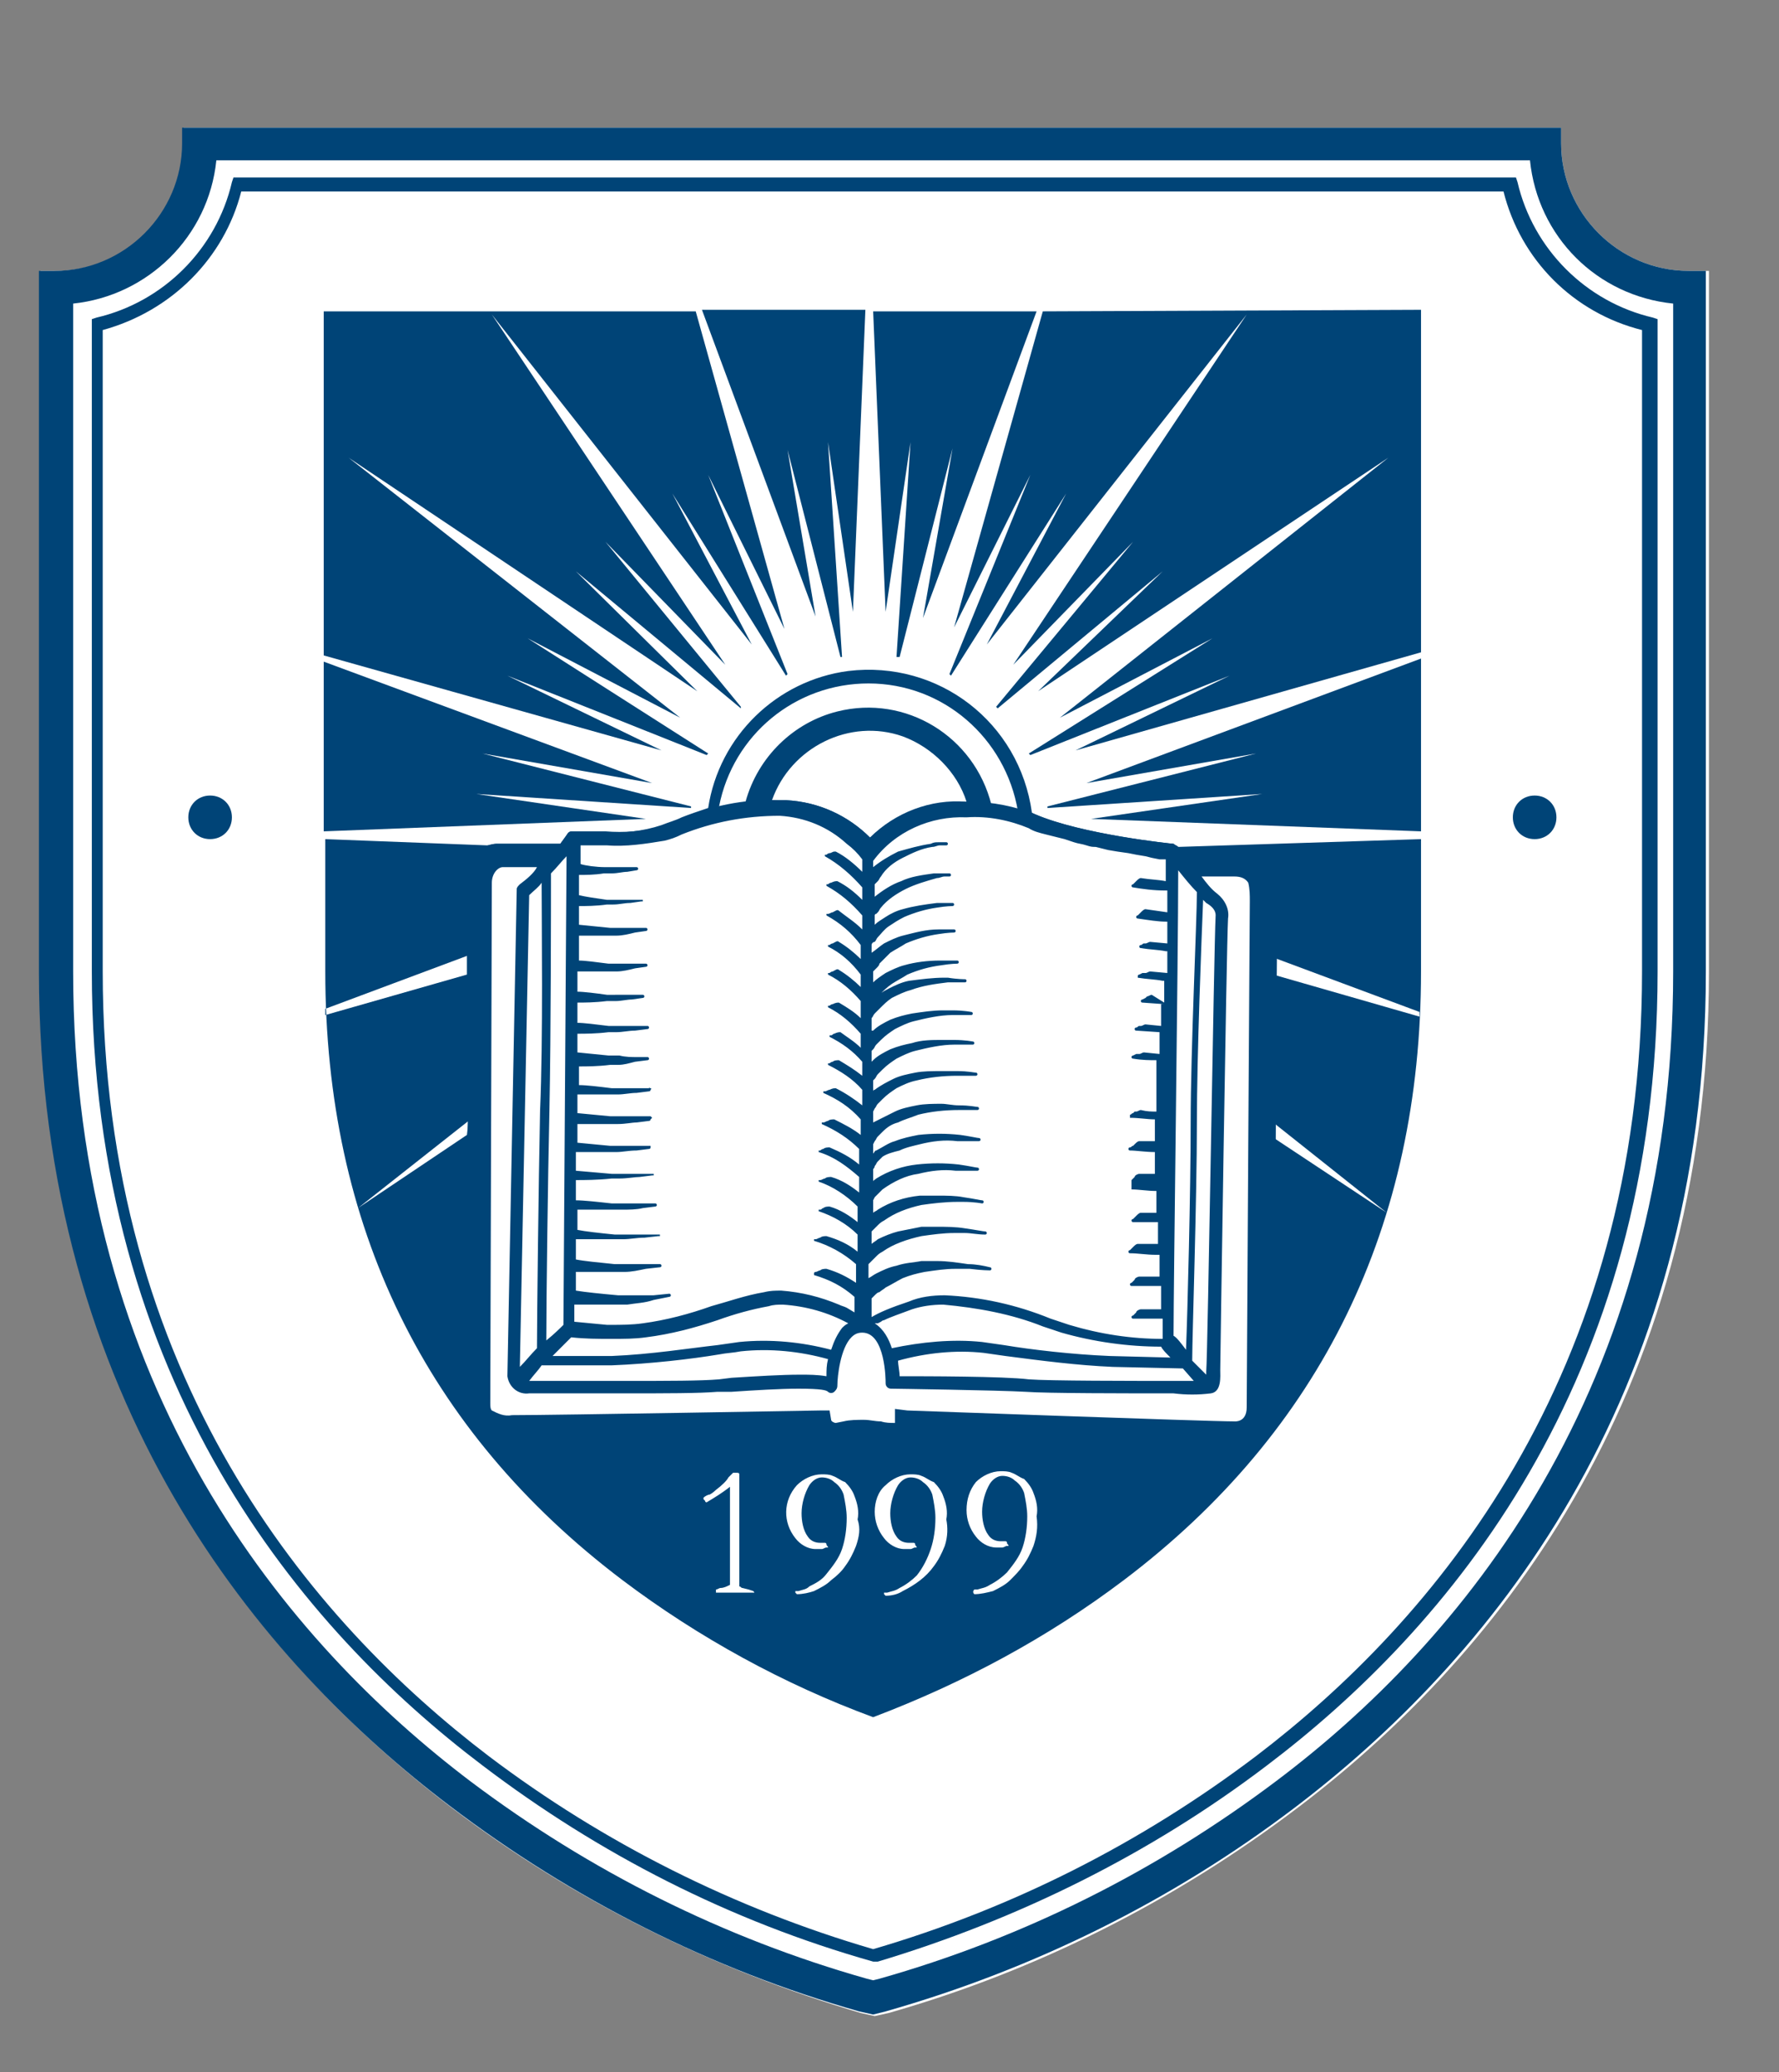
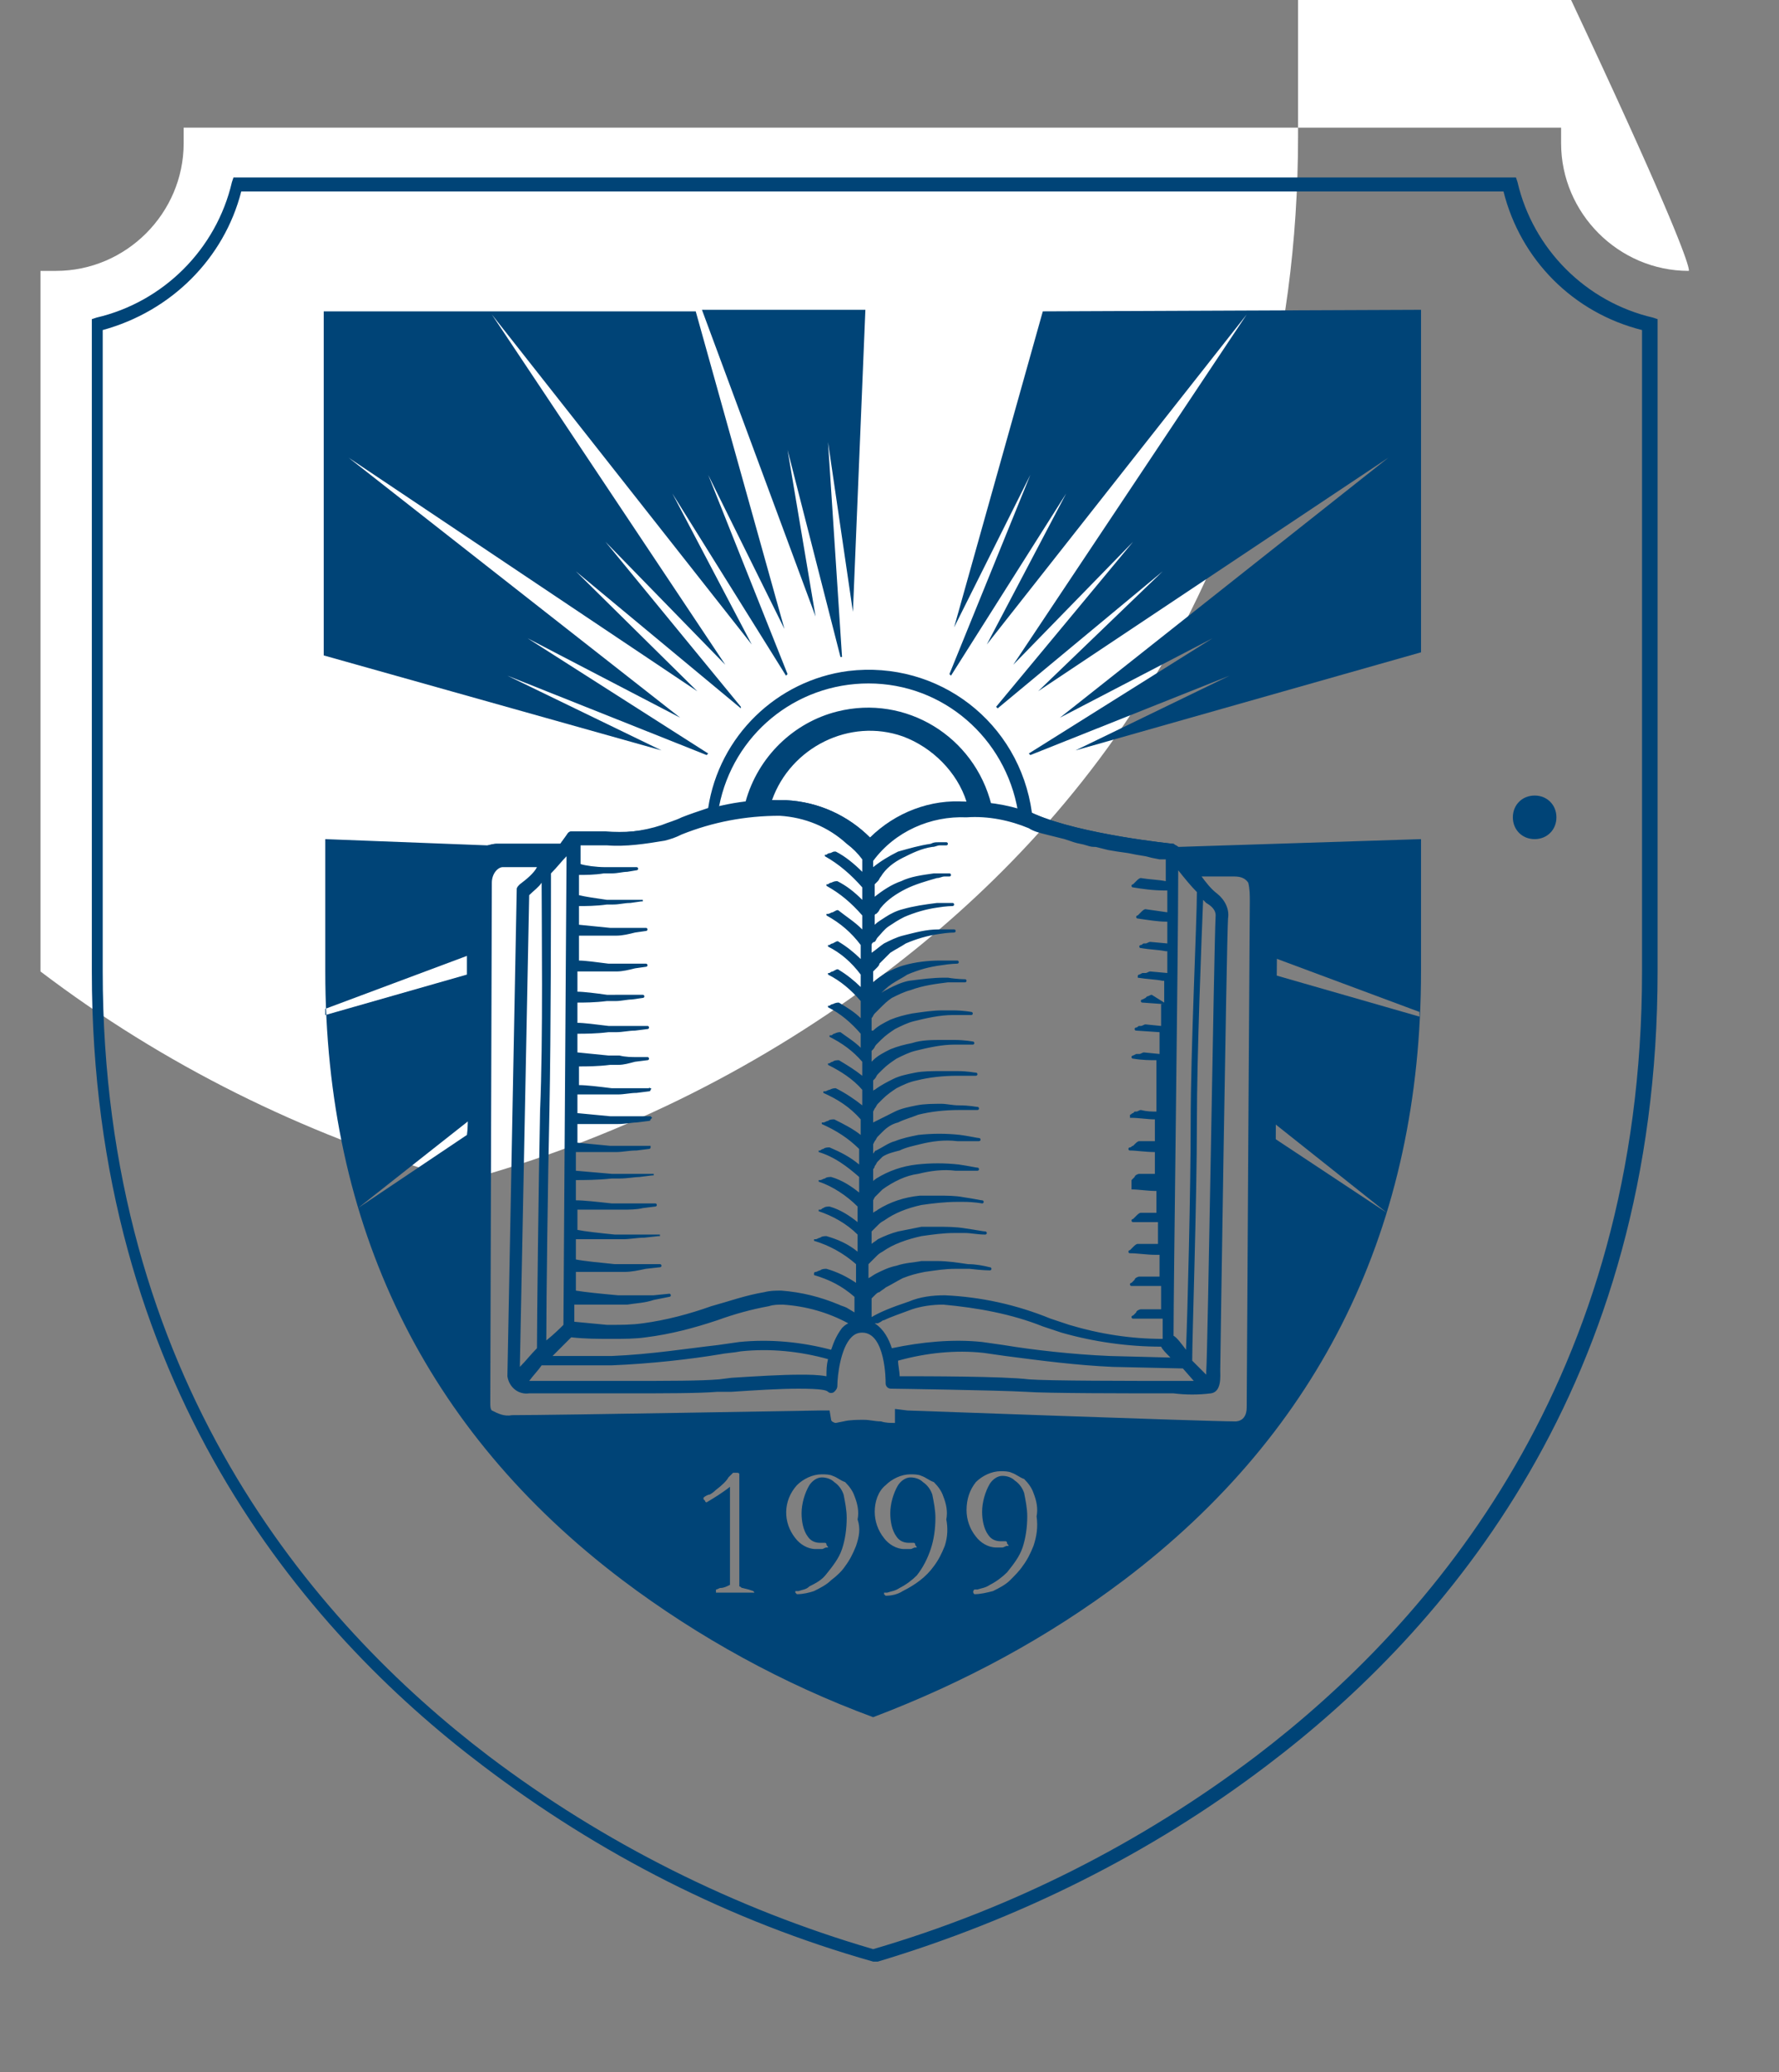
<svg xmlns="http://www.w3.org/2000/svg" version="1.1" id="图层_1" x="0px" y="0px" viewBox="0 0 114.3 133.1" style="enable-background:new 0 0 114.3 133.1;" xml:space="preserve">
  <rect x="0" y="0" width="114.3" height="133.1" fill="#808080" stroke="none" />
  <style type="text/css">
	.st0{fill:#FFFFFF;}
	.st1{fill:#004477;}
</style>
-   <path class="st0" d="M108.5,17.4c-4.5,0-8.2-3.7-8.2-8.2v-1H11.8v1c0,4.5-3.7,8.2-8.2,8.2h-1v45c0,27.8,14.3,44.5,26.4,53.7  c7.9,6,16.8,10.4,26.3,13.2l0.9,0.2l0.9-0.2c9.5-2.7,18.4-7.2,26.3-13.2c12-9.1,26.4-25.8,26.4-53.7v-45  C109.8,17.4,108.5,17.4,108.5,17.4z" />
+   <path class="st0" d="M108.5,17.4c-4.5,0-8.2-3.7-8.2-8.2v-1H11.8v1c0,4.5-3.7,8.2-8.2,8.2h-1v45c7.9,6,16.8,10.4,26.3,13.2l0.9,0.2l0.9-0.2c9.5-2.7,18.4-7.2,26.3-13.2c12-9.1,26.4-25.8,26.4-53.7v-45  C109.8,17.4,108.5,17.4,108.5,17.4z" />
  <path class="st1" d="M81.6,55.8c-0.5-0.7-1.4-1.1-2.3-1c-1-0.1-1.9-0.1-2.9,0H76c-0.1-0.1-0.2-0.3-0.3-0.4l0,0  c-0.1-0.1-0.2-0.1-0.3-0.2c-0.1,0-5.9-0.6-8.9-1.9c-1.3-0.5-2.7-0.8-4.2-0.8h-0.2c-2.3-0.2-4.6,0.7-6.2,2.3  c-1.4-1.4-3.3-2.3-5.4-2.4h-0.4H50c-2.2-0.1-4.4,0.4-6.3,1.2c-0.4,0.2-0.8,0.3-1.2,0.5c-1.2,0.3-2.4,0.4-3.6,0.3c-1.1,0-2.1,0-2.1,0  c-0.1,0-0.2,0-0.3,0.1l0,0l0,0c0,0-0.2,0.3-0.5,0.7h-0.6h-3.1c-0.1,0-0.2,0-0.4,0c-0.4,0-1.8,0.2-1.8,2.5L30,89.9  c-0.1,0.6,0.1,1.1,0.5,1.6c0.7,0.7,1.6,1,2.6,0.9c2.5,0,16.4-0.3,19.2-0.3c0.3,0.5,0.9,0.8,1.5,0.8h0.3l0.5-0.1  c0.4-0.1,0.8-0.1,1.2-0.1c0.3,0,0.6,0,0.9,0.1c0.6,0.1,1.2,0.1,1.8,0c0.3-0.1,0.5-0.3,0.7-0.6c3.4,0.1,19.3,0.6,20.9,0.6h0.2  c1.3-0.1,1.6-1.1,1.6-2.5s0.1-31,0.2-33C82,56.8,81.9,56.3,81.6,55.8z M42.7,54c0.4-0.1,0.7-0.2,1.1-0.4c2-0.8,4.1-1.2,6.3-1.2  c1.6,0.1,3.1,0.7,4.3,1.8c0.4,0.3,0.7,0.6,1,1l0,0l0,0V56c-0.5-0.5-1.1-1-1.7-1.3h-0.1c-0.1,0-0.2,0.1-0.3,0.1  c-0.1,0-0.2,0.1-0.2,0.1l0,0H53V55c0.9,0.5,1.7,1.2,2.4,2l0,0v0.8c-0.5-0.5-1-0.9-1.6-1.2c-0.1,0-0.2,0-0.4,0.1  c-0.1,0-0.2,0.1-0.2,0.1l0,0h-0.1v0.1l0,0l0,0c0.9,0.5,1.6,1.1,2.3,1.9l0,0v0.9c-0.5-0.5-1-0.8-1.5-1.2c-0.1-0.1-0.2,0-0.4,0.1  c-0.1,0-0.2,0.1-0.3,0.1l0,0h-0.1l0,0v0.1c0.9,0.5,1.6,1.1,2.2,1.9l0,0v0.9c-0.4-0.4-0.9-0.8-1.4-1.1c-0.1-0.1-0.2,0-0.4,0.1  c-0.1,0-0.2,0.1-0.2,0.1l0,0h-0.1v0.1l0,0c0.8,0.4,1.5,1,2.1,1.8l0,0v0.8c-0.4-0.4-0.9-0.8-1.4-1.1c-0.1-0.1-0.2,0-0.4,0.1  c-0.1,0-0.2,0.1-0.2,0.1l0,0h-0.1v0.1c0.8,0.4,1.5,1,2.1,1.7v1.1c-0.4-0.4-0.9-0.7-1.4-1c-0.1,0-0.2,0-0.4,0.1  c-0.1,0-0.2,0.1-0.2,0.1l0,0h-0.1l0,0v0.1l0,0c0.8,0.4,1.5,1,2.1,1.7v0.9c-0.4-0.4-0.9-0.7-1.3-1c-0.1,0-0.2,0-0.4,0.1  c-0.1,0-0.1,0.1-0.2,0.1l0,0h-0.1l0,0v0.1l0,0c0.8,0.4,1.5,0.9,2.1,1.6v0.9c-0.5-0.4-1-0.7-1.5-1c-0.1,0-0.3,0-0.4,0.1  c-0.1,0-0.2,0.1-0.2,0.1h-0.1l0,0v0.1l0,0c0.8,0.4,1.6,0.9,2.2,1.6v1c-0.5-0.4-1.1-0.8-1.7-1.1c-0.1,0-0.2,0-0.4,0.1  c-0.1,0-0.2,0.1-0.3,0.1l0,0h-0.1v0.1c0.9,0.4,1.7,0.9,2.4,1.7v1c-0.5-0.4-1.1-0.7-1.7-1c-0.1,0-0.3,0-0.4,0.1  c-0.1,0-0.2,0.1-0.3,0.1h-0.1v0.1c0.9,0.4,1.7,0.9,2.4,1.6v1c-0.6-0.5-1.2-0.8-1.9-1.1c-0.1,0-0.3,0-0.4,0.1c-0.1,0-0.2,0.1-0.2,0.1  l0,0h-0.1l0,0V74c1,0.3,1.8,0.9,2.6,1.6v1c-0.5-0.4-1.1-0.8-1.8-1c-0.1,0-0.3,0-0.4,0.1c-0.1,0-0.2,0.1-0.3,0.1l0,0h-0.1v0.1l0,0  c0.9,0.3,1.8,0.9,2.5,1.6v1c-0.5-0.4-1.1-0.8-1.8-1c-0.1,0-0.3,0-0.4,0.1c-0.1,0-0.1,0.1-0.2,0.1l0,0h-0.1v0.1l0,0  c0.9,0.3,1.8,0.8,2.5,1.5v1.1c-0.6-0.5-1.3-0.8-2-1c-0.1,0-0.3,0-0.4,0.1c-0.1,0-0.2,0.1-0.3,0.1h-0.1v0.1l0,0  c1,0.3,1.9,0.8,2.7,1.5v1.2c-0.6-0.4-1.2-0.7-1.9-0.9c-0.1,0-0.3,0-0.4,0.1c-0.1,0-0.2,0.1-0.3,0.1l0,0c0,0-0.1,0-0.1,0.1v0.1  c1,0.3,1.8,0.7,2.6,1.4v1L54.4,84c-0.2-0.1-0.3-0.1-0.5-0.2c-1.2-0.5-2.4-0.8-3.7-0.9c-0.4,0-0.7,0-1.1,0.1  c-1.2,0.2-2.3,0.6-3.4,0.9c-1.4,0.5-2.9,0.9-4.4,1.1c-0.7,0.1-1.4,0.1-2.1,0.1H39l-2.1-0.2v-1.1c0.6,0,1.6,0,2.7,0h0.7  c0.6-0.1,1.1-0.1,1.7-0.3l1-0.2c0,0,0.1,0,0.1-0.1c0,0,0-0.1-0.1-0.1l-1,0.1h-0.5h-1h-0.8c-1.1-0.1-2.1-0.2-2.7-0.3v-1.2  c0.5,0,1.5,0,2.5,0h0.6c0.5,0,0.9-0.1,1.4-0.2l0.9-0.1c0,0,0.1,0,0.1-0.1c0,0,0-0.1-0.1-0.1l0,0h-0.9h-0.4c-0.3,0-0.6,0-1,0h-0.6  c-1-0.1-2-0.2-2.5-0.3v-1.3h2.4H40c0.5,0,0.9-0.1,1.4-0.1l0.9-0.1h0.1v-0.1c0,0,0,0-0.1,0l0,0h-0.9H41c-0.3,0-0.6,0-1,0h-0.5  c-1-0.1-1.9-0.2-2.4-0.3v-1.3c0.5,0,1.4,0,2.3,0H40c0.4,0,0.9,0,1.3-0.1l0.8-0.1c0,0,0.1,0,0.1-0.1l0,0c0,0,0-0.1-0.1-0.1h-0.8  c-0.4,0-0.8,0-1.3,0h-0.7c-0.9-0.1-1.8-0.2-2.3-0.2v-1.3c0.5,0,1.4,0,2.3-0.1h0.5c0.5,0,1-0.1,1.3-0.1l0.8-0.1H42v-0.1  c0,0,0,0-0.1,0l0,0h-0.8c-0.4,0-0.9,0-1.3,0h-0.5L37,75.2V74c0.5,0,1.3,0,2.1,0h0.5c0.4,0,0.8-0.1,1.3-0.1l0.8-0.1  c0,0,0.1,0,0.1-0.1v-0.1l0,0H41c-0.3,0-0.8,0-1.2,0h-0.6l-2.1-0.2v-1.2c0.5,0,1.3,0,2.1,0h0.5c0.5,0,0.9-0.1,1.2-0.1l0.8-0.1  c0,0,0.1,0,0.1-0.1l0.1-0.1l-0.1-0.1l0,0H41c-0.4,0-0.8,0-1.2,0h-0.6l-2.1-0.2v-1.2c0.5,0,1.3,0,2.1,0h0.5c0.4,0,0.8-0.1,1.2-0.1  l0.8-0.1c0,0,0.1,0,0.1-0.1c0,0,0.1-0.1,0-0.1c-0.1,0-0.1-0.1-0.1,0l0,0h-0.8c-0.4,0-0.8,0-1.2,0h-0.4c-0.8-0.1-1.6-0.2-2.1-0.2  v-1.2c0.5,0,1.2,0,2-0.1h0.5c0.4,0,0.7-0.1,1.1-0.2l0.8-0.1c0,0,0.1,0,0.1-0.1l0,0c0,0,0-0.1-0.1-0.1h-0.7c-0.3,0-0.7,0-1.1-0.1  h-0.7l-2-0.2v-1.2c0.5,0,1.2,0,2-0.1h0.5c0.4,0,0.8-0.1,1.2-0.1l0.8-0.1c0,0,0.1,0,0.1-0.1c0,0,0-0.1-0.1-0.1h-0.8  c-0.4,0-0.7,0-1.1,0h-0.6c-0.8-0.1-1.6-0.2-2-0.2v-1.3c0.4,0,1.1,0,1.9-0.1h0.6c0.3,0,0.7-0.1,1-0.1l0.7-0.1c0,0,0.1,0,0.1-0.1l0,0  c0,0,0-0.1-0.1-0.1h-0.7c-0.3,0-0.6,0-1,0H39c-0.7-0.1-1.5-0.2-1.9-0.2v-1.3c0.5,0,1.2,0,1.9,0h0.6c0.4,0,0.8-0.1,1.2-0.2l0.7-0.1  c0,0,0.1,0,0.1-0.1c0,0,0-0.1-0.1-0.1h-0.7c-0.4,0-0.8,0-1.1,0h-0.6c-0.8-0.1-1.5-0.2-1.9-0.2v-1.6c0.5,0,1.2,0,1.9,0h0.5  c0.4,0,0.8-0.1,1.2-0.2l0.7-0.1c0,0,0.1,0,0.1-0.1c0,0,0-0.1-0.1-0.1h-0.7c-0.3,0-0.7,0-1,0h-0.6l-2-0.2v-1.2c0.4,0,1.1,0,1.8-0.1  h0.4c0.4,0,0.7-0.1,1.1-0.1l0.7-0.1h0.1v-0.1c0,0,0,0-0.1,0h-0.7c-0.3,0-0.6,0-1,0H39c-0.7-0.1-1.4-0.2-1.8-0.3v-1.3  c0.4,0,1,0,1.6-0.1h0.5c0.4,0,0.7-0.1,1-0.1l0.6-0.1c0,0,0.1,0,0.1-0.1c0,0,0-0.1-0.1-0.1h-0.7l0,0c-0.3,0-0.6,0-0.9,0h-0.4  c-0.6,0-1.3-0.1-1.6-0.2v-1.2h0.4h0.2H39C40.2,54.4,41.5,54.2,42.7,54z M66.1,53.2c0.3,0.2,0.7,0.3,1.1,0.4l0.4,0.1l0.8,0.2l0.6,0.2  c0.3,0.1,0.5,0.1,0.8,0.2c0.3,0.1,0.4,0.1,0.6,0.1l0.8,0.2l0.6,0.1l0.7,0.1l0.5,0.1l0.6,0.1l0.4,0.1l0.5,0.1h0.2h0.2  c0,0.3,0,0.8,0,1.4c-0.5-0.1-1-0.1-1.6-0.2l0,0c-0.1,0-0.2,0.1-0.3,0.2c-0.1,0.1-0.1,0.1-0.2,0.2l0,0c0,0-0.1,0-0.1,0.1  c0,0,0,0.1,0.1,0.1l0,0c0.6,0.1,1.3,0.2,2.1,0.2l0,0H75c0,0,0,0.8,0,1.4l-1.4-0.2l0,0c-0.1,0-0.2,0.1-0.3,0.2s-0.1,0.1-0.2,0.2  c0,0-0.1,0-0.1,0.1c0,0,0,0.1,0.1,0.1c0.7,0.1,1.3,0.2,1.8,0.2l0,0H75c0,0,0,0.9,0,1.4l-1.1-0.1c-0.1,0-0.2,0.1-0.3,0.1l0,0h-0.1  c-0.1,0-0.1,0.1-0.2,0.1l0,0c0,0-0.1,0-0.1,0.1c0,0,0,0.1,0.1,0.1c0.6,0.1,1.1,0.1,1.6,0.2l0,0H75c0,0,0,0.9,0,1.4l-1.1-0.1  c-0.1,0-0.2,0.1-0.3,0.1h-0.1h-0.1l-0.2,0.1c0,0-0.1,0-0.1,0.1v0.1l0,0l0,0c0.6,0.1,1.1,0.1,1.6,0.2h0.1c0,0,0,0.9,0,1.4L74,63.9  c-0.1,0-0.2,0.1-0.3,0.1l0,0l-0.1,0.1l-0.2,0.1l0,0c0,0-0.1,0-0.1,0.1c0,0,0,0.1,0.1,0.1l1.4,0.1h-0.2c0,0,0,0.9,0,1.4l-1-0.1  c-0.1,0-0.2,0.1-0.3,0.1l0,0h-0.1c-0.1,0-0.1,0.1-0.2,0.1l0,0c0,0-0.1,0-0.1,0.1c0,0,0,0.1,0.1,0.1l0,0l1.5,0.1l0,0c0,0,0,0.9,0,1.4  l-1-0.1c-0.1,0-0.2,0.1-0.3,0.1h-0.1H73l-0.2,0.1l0,0c0,0-0.1,0-0.1,0.1c0,0,0,0.1,0.1,0.1l0,0c0.6,0.1,1.1,0.1,1.5,0.1l0,0l0,0  c0,0,0,2.2,0,3.3c-0.3,0-0.6,0-1-0.1c-0.1,0-0.2,0.1-0.3,0.1h-0.1l-0.1,0.1c-0.1,0-0.1,0.1-0.2,0.1l0,0v0.2c0.6,0,1.1,0.1,1.6,0.1  l0,0c0,0.5,0,1,0,1.4h-1c-0.1,0-0.2,0.1-0.3,0.2l0,0l-0.1,0.1c-0.1,0-0.1,0.1-0.2,0.1l0,0c0,0-0.1,0-0.1,0.1c0,0,0,0.1,0.1,0.1l0,0  c0.4,0,1,0.1,1.6,0.1l0,0c0,0.5,0,1,0,1.4c-0.3,0-0.6,0-1,0c-0.1,0-0.3,0.1-0.3,0.2c-0.1,0.1-0.2,0.2-0.2,0.2v0.6  c0.5,0,1,0.1,1.6,0.1c0,0.5,0,1,0,1.4h-1c-0.1,0-0.2,0.1-0.3,0.2c-0.1,0.1-0.2,0.2-0.2,0.2l0,0c0,0-0.1,0-0.1,0.1c0,0,0,0.1,0.1,0.1  c0.5,0,1,0,1.4,0h0.2c0,0.5,0,1,0,1.4c-0.4,0-0.9,0-1.3,0c-0.1,0-0.2,0.1-0.3,0.2c-0.1,0.1-0.2,0.2-0.2,0.2l0,0c0,0-0.1,0-0.1,0.1  c0,0,0,0.1,0.1,0.1l0,0c0.5,0,1.1,0.1,1.6,0.1h0.3c0,0.5,0,1,0,1.4c-0.4,0-0.9,0-1.3,0c-0.1,0-0.3,0.1-0.3,0.2  c-0.1,0.1-0.2,0.2-0.2,0.2l0,0c0,0-0.1,0-0.1,0.1c0,0,0,0.1,0.1,0.1c0.5,0,1,0,1.5,0h0.4c0,0.5,0,1,0,1.5c-0.4,0-0.8,0-1.3,0  c-0.1,0-0.3,0.1-0.3,0.2c-0.1,0.1-0.2,0.2-0.2,0.2l0,0c0,0-0.1,0-0.1,0.1c0,0,0,0.1,0.1,0.1l0,0c0.4,0,0.9,0,1.3,0h0.6  c0,0.5,0,1,0,1.3c-2,0-4-0.3-6-0.9l-1.2-0.4c-2.2-0.9-4.5-1.4-6.8-1.5c-0.8,0-1.6,0.1-2.3,0.4c-1.2,0.4-1.9,0.7-2.4,1v-1.2l0.2-0.2  c0.1-0.1,0.2-0.2,0.3-0.2c0.1-0.1,0.3-0.2,0.4-0.3c0.4-0.2,0.7-0.4,1.1-0.6c0.5-0.2,0.9-0.3,1.4-0.4c0.7-0.1,1.3-0.2,2-0.2  c0.3,0,0.6,0,0.9,0c0.8,0.1,1.3,0.1,1.3,0.1l0,0c0,0,0.1,0,0.1-0.1c0,0,0-0.1-0.1-0.1c-0.4-0.1-0.9-0.2-1.4-0.2  c-0.7-0.1-1.3-0.2-2-0.2c-0.3,0-0.6,0-1,0c-0.5,0.1-1,0.1-1.6,0.3c-0.5,0.1-0.9,0.3-1.3,0.5c-0.2,0.1-0.3,0.2-0.5,0.3l0,0v-0.9  L56,81c0.1-0.1,0.2-0.2,0.3-0.3s0.2-0.2,0.4-0.3c0.7-0.5,1.6-0.8,2.5-1c0.7-0.1,1.4-0.2,2.1-0.2H62c0.4,0,0.8,0.1,1.3,0.1l0,0  c0,0,0.1,0,0.1-0.1c0,0,0-0.1-0.1-0.1S62.7,79,62,78.9c-0.6-0.1-1.2-0.1-1.8-0.1c-0.4,0-0.7,0-1,0c-0.5,0.1-1,0.2-1.5,0.3  c-0.4,0.1-0.9,0.3-1.3,0.5c-0.1,0.1-0.3,0.2-0.4,0.3v-0.8c0.1-0.1,0.1-0.1,0.2-0.2c0.1-0.1,0.2-0.2,0.2-0.2c0.1-0.1,0.2-0.2,0.4-0.3  c0.7-0.5,1.5-0.8,2.4-1c0.7-0.1,1.5-0.2,2.3-0.2h0.4c0.7,0,1.2,0.1,1.2,0.1l0,0c0,0,0.1,0,0.1-0.1l0,0c0,0,0-0.1-0.1-0.1  s-0.5-0.1-1.2-0.2c-0.5-0.1-1.1-0.1-1.6-0.1c-0.4,0-0.8,0-1.2,0c-1,0.1-1.9,0.4-2.7,0.9c-0.1,0.1-0.2,0.1-0.3,0.2v-0.8l0.1-0.2  c0.1-0.1,0.2-0.2,0.2-0.2c0.1-0.1,0.2-0.2,0.3-0.3c0.7-0.5,1.5-0.9,2.3-1c0.8-0.2,1.6-0.3,2.4-0.2h0.2c0.7,0,1.2,0,1.2,0l0,0  c0,0,0.1,0,0.1-0.1c0,0,0-0.1-0.1-0.1s-0.5-0.1-1.2-0.2c-0.9-0.1-1.8-0.1-2.7,0c-0.9,0.1-1.8,0.4-2.6,0.9c-0.1,0.1-0.2,0.1-0.2,0.2  v-0.8c0,0,0.1-0.1,0.1-0.2c0.1-0.1,0.1-0.2,0.2-0.3s0.2-0.2,0.3-0.3c0.3-0.2,0.7-0.3,1.1-0.4c0.4-0.2,0.9-0.3,1.3-0.4  c0.8-0.2,1.6-0.3,2.4-0.2h0.2c0.7,0,1.2,0,1.2,0l0,0c0,0,0.1,0,0.1-0.1c0,0,0-0.1-0.1-0.1s-0.5-0.1-1.2-0.2c-0.9-0.1-1.8-0.1-2.7,0  c-0.5,0.1-1,0.2-1.5,0.4c-0.4,0.1-0.8,0.4-1.2,0.6c-0.1,0-0.1,0.1-0.2,0.2v-0.6l0.1-0.2c0.1-0.1,0.1-0.2,0.2-0.3  c0.1-0.1,0.2-0.2,0.3-0.3c0.3-0.3,0.6-0.5,1-0.6c0.4-0.2,0.8-0.3,1.3-0.5c0.8-0.2,1.7-0.3,2.6-0.3h0.1c0.7,0,1.1,0,1.1,0l0,0  c0,0,0.1,0,0.1-0.1c0,0,0-0.1-0.1-0.1S62.3,71,61.6,71c-0.4,0-0.8-0.1-1.1-0.1c-0.5,0-1.1,0-1.6,0.1c-0.5,0.1-1,0.2-1.4,0.4  c-0.4,0.2-0.8,0.4-1.2,0.6l-0.2,0.1v-0.7l0.1-0.2c0.1-0.1,0.1-0.2,0.2-0.3s0.2-0.2,0.3-0.3c0.3-0.3,0.6-0.5,0.9-0.7  c0.4-0.2,0.8-0.4,1.3-0.5c0.8-0.2,1.7-0.3,2.6-0.3c0.7,0,1.2,0,1.2,0l0,0c0,0,0.1,0,0.1-0.1c0,0,0-0.1-0.1-0.1s-0.5-0.1-1.2-0.1  c-0.3,0-0.6,0-1,0c-0.6,0-1.2,0-1.7,0.1c-0.5,0.1-1,0.2-1.4,0.4c-0.4,0.2-0.8,0.4-1.2,0.7c-0.1,0-0.1,0.1-0.1,0.1v-0.7l0.1-0.1  c0.1-0.1,0.1-0.2,0.2-0.3c0.1-0.1,0.2-0.2,0.3-0.3c0.3-0.3,0.6-0.5,0.9-0.7c0.4-0.2,0.8-0.4,1.2-0.5c0.8-0.2,1.7-0.4,2.5-0.4  c0.7,0,1.2,0,1.2,0l0,0c0,0,0.1,0,0.1-0.1c0,0,0-0.1-0.1-0.1c0,0-0.5-0.1-1.2-0.1c-0.2,0-0.5,0-0.8,0c-0.6,0-1.3,0-1.9,0.2  c-0.5,0.1-0.9,0.2-1.4,0.4c-0.4,0.2-0.8,0.4-1.1,0.7L56,68.2v-0.7l0.1-0.1c0.1-0.1,0.1-0.2,0.2-0.3c0.1-0.1,0.2-0.2,0.3-0.3  c0.3-0.3,0.6-0.5,0.9-0.7c0.4-0.2,0.8-0.4,1.2-0.5c0.8-0.2,1.7-0.4,2.5-0.4h1.2c0,0,0.1,0,0.1-0.1c0,0,0-0.1-0.1-0.1  c0,0-0.5-0.1-1.2-0.1c-0.2,0-0.4,0-0.6,0c-0.7,0-1.3,0.1-2,0.2c-0.5,0.1-0.9,0.2-1.4,0.4c-0.4,0.2-0.8,0.4-1.1,0.7H56v-0.7v-0.1  c0.1-0.1,0.1-0.2,0.2-0.3s0.2-0.2,0.3-0.3c0.3-0.3,0.5-0.5,0.8-0.7c0.4-0.2,0.8-0.4,1.2-0.5c0.8-0.3,1.6-0.4,2.4-0.5  c0.6,0,1,0,1.1,0l0,0c0,0,0.1,0,0.1-0.1c0,0,0-0.1-0.1-0.1c0,0-0.5,0-1.1-0.1h-0.2c-0.8,0-1.5,0.1-2.3,0.2c-0.5,0.1-0.9,0.3-1.3,0.5  c-0.4,0.2-0.7,0.4-1,0.7v0.2l0,0c0-0.1,0.1-0.2,0.2-0.2c0.1-0.1,0.2-0.2,0.2-0.3c0.2-0.2,0.5-0.5,0.8-0.7s0.7-0.4,1-0.6  c0.7-0.3,1.4-0.5,2.2-0.6c0.6-0.1,1-0.1,1-0.1s0.1,0,0.1-0.1c0,0,0-0.1-0.1-0.1c-0.4,0-0.7,0-1.1,0c-0.8,0-1.6,0.1-2.3,0.3  c-0.4,0.1-0.8,0.3-1.2,0.5c-0.3,0.2-0.6,0.4-0.8,0.6v-0.7l0,0l0.2-0.2c0.1-0.1,0.2-0.2,0.2-0.3c0.2-0.2,0.5-0.5,0.7-0.7  c0.3-0.2,0.7-0.4,1-0.6c0.7-0.3,1.4-0.5,2.1-0.6c0.6-0.1,1-0.1,1-0.1s0.1,0,0.1-0.1c0,0,0-0.1-0.1-0.1h-1c-0.8,0-1.5,0.2-2.3,0.4  c-0.4,0.1-0.8,0.3-1.2,0.5c-0.3,0.2-0.5,0.4-0.8,0.6v-0.5l0,0c0-0.1,0.1-0.2,0.2-0.2l0,0c0.1-0.1,0.1-0.2,0.2-0.3  c0.2-0.2,0.4-0.5,0.7-0.7c0.3-0.2,0.6-0.4,1-0.6c0.7-0.3,1.4-0.5,2.1-0.6c0.6-0.1,1-0.1,1-0.1s0.1,0,0.1-0.1l0,0c0,0,0-0.1-0.1-0.1  H61c-0.2,0-0.4,0-0.8,0c-0.8,0.1-1.5,0.2-2.2,0.4c-0.4,0.1-0.8,0.3-1.1,0.5c-0.3,0.2-0.5,0.3-0.7,0.5v-0.6c0,0,0-0.1,0.1-0.1  l0.1-0.1c0.1-0.1,0.1-0.2,0.2-0.3c0.4-0.5,1-0.9,1.6-1.2c0.6-0.3,1.3-0.5,2-0.7c0.2,0,0.3-0.1,0.5-0.1h0.2H61c0,0,0.1,0,0.1-0.1  c0,0,0-0.1-0.1-0.1l0,0h-0.3h-0.2c-0.1,0-0.3,0-0.5,0c-0.7,0.1-1.5,0.2-2.1,0.5c-0.6,0.2-1.2,0.6-1.7,1v-0.8l0.1-0.1l0.1-0.1  c0.1-0.1,0.1-0.2,0.2-0.3c0.3-0.5,0.8-0.9,1.4-1.2c0.6-0.3,1.2-0.6,1.9-0.7c0.2,0,0.3-0.1,0.5-0.1h0.2h0.2c0,0,0.1,0,0.1-0.1  c0,0,0-0.1-0.1-0.1l0,0h-0.3h-0.2c-0.2,0-0.3,0-0.5,0.1c-0.7,0.1-1.4,0.3-2.1,0.5c-0.6,0.3-1.1,0.6-1.6,1v-0.4  c1.4-1.9,3.7-2.9,6-2.8C63.5,52.4,64.9,52.7,66.1,53.2z M76.5,72.1c0,4.4-0.2,12.2-0.3,14.6c-0.3-0.4-0.6-0.8-0.8-0.9  c0-3.3,0.3-24.5,0.3-29.9c0.4,0.5,0.8,1,1.2,1.4C76.9,59.1,76.5,67.4,76.5,72.1z M36.2,85.1c-0.2,0.2-0.6,0.6-1.1,1  c0-2.6,0.1-10.4,0.2-14.8c0.1-4.9,0.1-13.4,0.1-15.2c0.4-0.4,0.7-0.8,1-1.1L36.2,85.1z M34.8,56.7c0,2.5,0.1,10.1-0.1,14.6  c-0.1,4.8-0.2,13.5-0.2,15.3c-0.4,0.4-0.7,0.8-1.1,1.2L34,57.5C34.3,57.2,34.6,57,34.8,56.7z M34.8,87.7c0.5,0,1.4,0,2.6,0h1.9  c2.5-0.1,5.1-0.4,6.9-0.7c0.5-0.1,0.9-0.1,1.4-0.2c1.9-0.2,3.8,0,5.6,0.5c-0.1,0.4-0.1,0.7-0.1,1.1c-0.6-0.1-1.1-0.1-1.7-0.1  c-1.2,0-2.8,0.1-4.4,0.2l-0.8,0.1c-1.2,0.1-3.2,0.1-6,0.1s-5.3,0-6,0H34C34.3,88.3,34.6,88,34.8,87.7L34.8,87.7z M53.4,86.7  c-1.9-0.5-3.9-0.7-5.9-0.5l-1.4,0.2c-1.8,0.2-4.3,0.6-6.8,0.7c-1.6,0-2.9,0-3.8,0c0.5-0.5,1-1,1.2-1.2c0.9,0.1,1.7,0.1,2.6,0.1  c0.8,0,1.5,0,2.2-0.1c1.6-0.2,3.1-0.6,4.6-1.1c1.1-0.4,2.2-0.7,3.3-0.9c0.3-0.1,0.6-0.1,0.9-0.1c1.5,0.1,2.9,0.5,4.2,1.2  c-0.2,0.1-0.3,0.2-0.4,0.3C53.8,85.7,53.6,86.1,53.4,86.7L53.4,86.7z M56.4,85L56.4,85l0.2-0.1c0,0,0.1-0.1,0.2-0.1l0,0  c0.4-0.2,1-0.4,1.8-0.7c0.6-0.2,1.3-0.3,2-0.3c2.2,0.2,4.4,0.6,6.4,1.4l1.2,0.4c2.1,0.6,4.3,0.9,6.4,0.9c0.1,0.2,0.3,0.4,0.6,0.7  l-3.9-0.1c-2.4-0.1-5-0.4-6.8-0.7l-1.4-0.2c-1.9-0.2-3.9,0-5.8,0.4c-0.2-0.6-0.5-1.2-1.1-1.6L56.4,85z M63.2,86.9l1.4,0.2  c2.3,0.3,4.6,0.6,6.9,0.7l4.5,0.1l0.7,0.8h-1.1c-2.9,0-8.2,0-9.5-0.1c-1.6-0.2-6.7-0.2-8.3-0.2c0-0.3-0.1-0.7-0.1-1  C59.5,86.9,61.4,86.7,63.2,86.9L63.2,86.9z M78.1,58.9c-0.1,1.9-0.5,28-0.6,29.2c0,0.1,0,0.2,0,0.2c-0.3-0.3-0.6-0.6-0.9-0.9v-0.1  c0-1.4,0.3-10.3,0.3-15.2c0-4.4,0.3-11.8,0.4-14.3l0.2,0.2C78.2,58.4,78.1,58.8,78.1,58.9L78.1,58.9z M80.3,57.9  c0,0-0.2,31-0.2,32.5c0,1-0.8,0.9-0.8,0.9c-1.8,0-20.8-0.7-21-0.7l-0.8-0.1v0.9c-0.3,0-0.6,0-0.9-0.1c-0.4,0-0.7-0.1-1.1-0.1  s-0.9,0-1.3,0.1l-0.5,0.1c-0.1,0-0.3-0.1-0.3-0.2l-0.1-0.6h-0.6c-0.2,0-16.9,0.3-19.8,0.3l0,0c-0.5,0.1-0.9-0.1-1.3-0.3  c-0.1-0.1-0.1-0.3-0.1-0.5l0.1-33.4c0-0.6,0.4-1,0.7-1h2.2c-0.2,0.4-0.7,0.8-1.1,1.1c-0.1,0.1-0.2,0.2-0.2,0.3l-0.6,31.3  c0.1,0.7,0.7,1.2,1.4,1.1h0.1c0.8,0,3.3,0,6,0c2.7,0,4.8,0,6-0.1H47c1.5-0.1,3.1-0.2,4.3-0.2c1.5,0,1.8,0.1,1.9,0.2  c0.1,0.1,0.3,0.1,0.4,0s0.2-0.2,0.2-0.4c0-0.6,0.2-2.4,0.9-3.1c0.2-0.2,0.4-0.3,0.7-0.3c1.5,0,1.5,3.1,1.5,3.2c0,0.1,0,0.2,0.1,0.3  s0.2,0.1,0.3,0.1c0.1,0,6.9,0.1,8.6,0.2c1.3,0.1,6.6,0.1,9.5,0.1c0.8,0.1,1.6,0.1,2.4,0c0.7-0.1,0.6-1.1,0.6-1.5s0.4-27.2,0.5-29  c0.1-0.6-0.2-1.2-0.7-1.6c-0.4-0.3-0.7-0.7-1-1.1c0.4,0,1.1,0,2.1,0c0.4,0,0.7,0.1,0.9,0.4C80.3,57.1,80.3,57.5,80.3,57.9L80.3,57.9  z" />
-   <path class="st1" d="M56.1,129.4l-0.9-0.2c-9.5-2.7-18.4-7.2-26.3-13.2c-12-9.1-26.4-25.8-26.4-53.6v-45h1c4.5,0,8.2-3.7,8.2-8.2v-1  h88.6v1c0,4.5,3.7,8.2,8.2,8.2h1.1v45c0,27.8-14.3,44.5-26.4,53.7c-7.9,6-16.8,10.4-26.3,13.1L56.1,129.4z M4.7,19.5v42.9  c0,27,13.9,43.2,25.5,52c7.7,5.8,16.3,10.1,25.5,12.7l0.4,0.1l0.4-0.1c9.2-2.6,17.8-6.9,25.5-12.7c11.7-8.8,25.5-25,25.5-52V19.5  c-4.9-0.5-8.7-4.3-9.2-9.2H13.9C13.4,15.2,9.5,19,4.7,19.5z" />
  <path class="st1" d="M56.1,126L56.1,126c-9.2-2.6-17.6-6.9-25.1-12.6c-11.5-8.7-25.1-24.6-25.1-51V20.5l0.3-0.1  c4.3-1,7.7-4.4,8.7-8.7l0.1-0.3h82.4l0.1,0.3c1,4.3,4.4,7.7,8.7,8.7l0.3,0.1v41.9c0,26.5-13.6,42.3-25.1,51c-7.5,5.7-16,9.9-25,12.6  H56.1z M6.6,21.2v41.2c0,26.1,13.5,41.8,24.8,50.4c7.4,5.6,15.8,9.8,24.7,12.4c8.9-2.6,17.2-6.8,24.6-12.4  c11.3-8.6,24.8-24.3,24.8-50.4V21.2c-4.4-1.1-7.8-4.5-8.9-8.9H15.5C14.4,16.6,11,20,6.6,21.2z" />
-   <path class="st1" d="M30.6,51l13.8,0.9v-0.1L31,48.4l10.9,1.9l-21.1-7.8v10.9l20.7-0.8L30.6,51z" />
-   <path class="st1" d="M58.5,28.4l-0.9,13.8h0.2l3.4-13.4l-1.9,10.9L66.6,20H56.1l0.8,19.3L58.5,28.4z" />
-   <path class="st1" d="M80.7,48.4l-13.4,3.4v0.1L81.1,51l-11,1.6l21.2,0.8V42.3l-21.5,8L80.7,48.4z" />
  <path class="st1" d="M67,20l-5.7,20.3l4.9-9.8L61,43.3l0.1,0.1l7.4-11.7l-5.1,9.7l16.7-21.2l-15,22.5l7.7-7.9L64,45.4l0.1,0.1  l10.6-8.8l-8,7.7l22.5-15L68.1,46.1l9.8-5.1l-11.8,7.4l0.1,0.1L79,43.4l-9.9,4.8l22.2-6.3v-22L67,20z" />
  <path class="st1" d="M50.6,28.9L54,42.2h0.1l-0.9-13.8l1.6,10.9l0.8-19.4H45.1l7.3,19.7L50.6,28.9z" />
  <path class="st1" d="M75.7,54.4L75.7,54.4c-0.1-0.1-0.2-0.1-0.3-0.2c-0.1,0-5.9-0.6-8.9-1.9l-0.2-0.1c-0.8-5.8-6-9.8-11.8-9.1  c-4.6,0.6-8.3,4.2-9,8.8c-0.6,0.2-1.2,0.4-1.7,0.6c-0.4,0.2-0.8,0.3-1.3,0.5c-1.2,0.4-2.4,0.5-3.6,0.5c-1.1,0-2.1-0.1-2.1-0.1  c-0.1,0-0.2,0-0.3,0.1l0,0l0,0c0,0-0.2,0.3-0.5,0.7h-0.6h-3.1c-0.1,0-0.2,0-0.4,0s-0.4,0.1-0.6,0.1l-10.4-0.4v8.5  c0,16.3,6.4,29.5,19.1,39.1c4.9,3.7,10.4,6.7,16.1,8.8c5.8-2.2,11.2-5.1,16.1-8.8c12.7-9.6,19.1-22.8,19.1-39.1v-8.5L75.7,54.4  L75.7,54.4z M55.8,43.9c4.8,0,8.8,3.5,9.6,8.2c-0.6-0.2-1.1-0.3-1.7-0.4c-1.1-4.4-5.5-7.1-9.9-6c-2.8,0.7-5.1,2.9-5.9,5.8  c-0.6,0.1-1.2,0.2-1.7,0.3C47.1,47.2,51.1,43.9,55.8,43.9z M62.1,51.5c-2.3-0.1-4.5,0.7-6.2,2.3c-1.4-1.4-3.3-2.3-5.4-2.4h-0.4H50  h-0.4c1.2-3.4,5-5.3,8.4-4.1C59.9,48,61.5,49.6,62.1,51.5L62.1,51.5z M30,72.9l-7,4.7l0,0l7.1-5.6L30,72.9z M30,62.6l-9.1,2.6  c0-0.1,0-0.2,0-0.4l9.1-3.4V62.6z M48.7,102.3H46v-0.1c0-0.1,0-0.1,0-0.1c0.1,0,0.2-0.1,0.3-0.1c0.2,0,0.4-0.1,0.6-0.2  c0-0.1,0-0.2,0-0.2v-0.4c0,0,0-0.2,0-0.6c0-0.1,0-0.7,0-1.8v-1.4v-0.8c0-0.1,0-0.5,0-1.1c-0.5,0.4-1,0.7-1.5,1c0,0-0.1,0-0.1-0.1  l-0.1-0.1v-0.1c0.1-0.1,0.3-0.2,0.4-0.2c0,0,0.2-0.1,0.4-0.3c0.4-0.3,0.7-0.6,0.8-0.8c0.1-0.1,0.2-0.2,0.3-0.3h0.2  c0.1,0,0.2,0,0.2,0.1s0,0.2,0,0.4v5.3v0.5c0,0.1,0,0.2,0,0.4v0.3c0,0.1,0,0.2,0,0.3c0.1,0,0.1,0.1,0.2,0.1l0.4,0.1l0.3,0.1  c0,0,0.1,0.1,0.1,0.2L48.7,102.3z M55,99.3c-0.2,0.5-0.4,0.9-0.7,1.3c-0.2,0.3-0.5,0.6-0.9,0.9c-0.3,0.3-0.7,0.5-1.1,0.7  c-0.3,0.1-0.7,0.2-1.1,0.2l0,0l-0.1-0.1v-0.1c0.1,0,0.1,0,0.2,0c0.3-0.1,0.5-0.1,0.7-0.3c0.4-0.2,0.8-0.4,1.1-0.8  c0.4-0.5,0.8-1,1-1.6s0.3-1.3,0.3-2c0-0.5-0.1-1-0.2-1.5c-0.1-0.3-0.3-0.6-0.6-0.8c-0.2-0.2-0.5-0.3-0.8-0.3c-0.3,0-0.6,0.2-0.8,0.5  c-0.3,0.5-0.5,1.2-0.5,1.8c0,0.5,0.1,1.1,0.4,1.5c0.2,0.3,0.5,0.4,0.8,0.4c0.1,0,0.2,0,0.3,0l0,0c0,0,0.1,0,0.1,0.1s0.1,0.1,0.1,0.2  h-0.1c-0.1,0-0.2,0.1-0.3,0.1c-0.1,0-0.2,0-0.4,0c-0.5,0-1-0.3-1.3-0.7c-0.8-1-0.8-2.4,0.1-3.4c0.4-0.4,1-0.7,1.6-0.7  c0.2,0,0.5,0,0.7,0.1c0.3,0.1,0.5,0.3,0.8,0.4c0.3,0.3,0.5,0.6,0.6,0.9c0.2,0.5,0.3,1,0.2,1.5C55.3,98.2,55.2,98.7,55,99.3L55,99.3z   M60.7,99.3c-0.2,0.5-0.4,0.9-0.7,1.3c-0.5,0.7-1.2,1.2-2,1.6c-0.3,0.2-0.7,0.3-1.1,0.3l0,0l-0.1-0.1v-0.1c0.1,0,0.1,0,0.2,0  c0.3-0.1,0.5-0.1,0.8-0.3c0.4-0.2,0.8-0.5,1.1-0.8c0.4-0.5,0.7-1.1,0.9-1.7c0.2-0.6,0.3-1.3,0.3-2c0-0.5-0.1-1-0.2-1.5  c-0.1-0.3-0.3-0.6-0.6-0.8c-0.2-0.2-0.5-0.3-0.8-0.3c-0.3,0-0.6,0.2-0.8,0.5c-0.3,0.5-0.5,1.2-0.5,1.8c0,0.5,0.1,1.1,0.4,1.5  c0.2,0.3,0.5,0.4,0.8,0.4c0.1,0,0.2,0,0.3,0l0,0c0,0,0.1,0,0.1,0.1s0.1,0.1,0.1,0.2h-0.1c-0.1,0-0.2,0.1-0.3,0.1c-0.1,0-0.2,0-0.4,0  c-0.5,0-1-0.3-1.3-0.7c-0.4-0.5-0.6-1.1-0.6-1.7c0-0.6,0.2-1.3,0.7-1.7c0.4-0.4,1-0.7,1.6-0.7c0.2,0,0.5,0,0.7,0.1  c0.3,0.1,0.5,0.3,0.8,0.4c0.3,0.3,0.5,0.6,0.6,0.9c0.2,0.5,0.3,1,0.2,1.5C60.9,98.1,60.9,98.7,60.7,99.3L60.7,99.3z M66.4,99.3  c-0.2,0.5-0.4,0.9-0.7,1.3c-0.2,0.3-0.5,0.6-0.8,0.9s-0.7,0.5-1.1,0.7c-0.4,0.1-0.8,0.2-1.2,0.2l0,0c-0.1-0.1-0.1-0.2,0-0.3  c0,0,0.1,0,0.2,0c0.3-0.1,0.5-0.1,0.8-0.3c0.4-0.2,0.8-0.5,1.1-0.8c0.4-0.5,0.8-1,1-1.6s0.3-1.3,0.3-2c0-0.5-0.1-1-0.2-1.5  c-0.1-0.3-0.3-0.6-0.6-0.8c-0.2-0.2-0.5-0.3-0.8-0.3c-0.3,0-0.6,0.2-0.8,0.5c-0.3,0.5-0.5,1.2-0.5,1.8c0,0.5,0.1,1.1,0.4,1.5  c0.2,0.3,0.5,0.4,0.8,0.4c0.1,0,0.2,0,0.3,0l0,0c0,0,0.1,0,0.1,0.1s0.1,0.1,0.1,0.2h-0.1c-0.1,0-0.2,0.1-0.3,0.1c-0.1,0-0.2,0-0.4,0  c-0.5,0-1-0.3-1.3-0.7c-0.4-0.5-0.6-1.1-0.6-1.7c0-0.7,0.2-1.3,0.6-1.8c0.4-0.4,1-0.7,1.6-0.7c0.2,0,0.5,0,0.7,0.1  c0.3,0.1,0.5,0.3,0.8,0.4c0.3,0.3,0.5,0.6,0.6,0.9c0.2,0.5,0.3,1,0.2,1.5C66.7,98.1,66.6,98.7,66.4,99.3L66.4,99.3z M81.8,61.5  l9.4,3.5c0,0.1,0,0.2,0,0.3l-9.4-2.7C81.8,62.3,81.8,61.9,81.8,61.5z M81.8,72.1l7.3,5.8l0,0L81.7,73L81.8,72.1z M76.5,55.6  c0.9-0.1,1.9-0.1,2.8,0c2.3,0.1,1.8,1.6,1.8,1.6S81,88.8,81,90.3S80.6,92,80.1,92s-21.7-0.6-21.7-0.6s0,0.5-0.4,0.7  c-0.8,0-1.6,0-2.3-0.1c-0.6,0-1.2,0.1-1.8,0.2c-0.5,0.1-1.1-0.2-1.2-0.8c0,0-17.4,0.3-19.8,0.3S30.8,90,30.8,90s0-31.2,0-33.3  c0-2.1,1.3-1.7,1.3-1.7h3.7c0.6-0.7,1-1.2,1-1.2s4,0.3,5.8-0.3l0.7-0.3c2.1-1,4.4-1.5,6.8-1.4h0.1h0.3c2.1,0.1,4.1,1.1,5.5,2.7  c1.3-1.8,3.8-2.6,6.2-2.6c1.4,0,2.8,0.2,4.1,0.8c3.1,1.3,9,1.9,9,1.9s0.3,0.4,0.7,0.9L76.5,55.6z" />
  <path class="st1" d="M32.6,43.4l12.8,5.1l0.1-0.1L33.9,41l9.8,5.1L22.4,29.4l22.4,15L37,36.7l10.6,8.8v-0.1l-8.7-10.6l7.7,7.9  l-15-22.5l16.7,21.2l-5.1-9.7l7.3,11.7l0.1-0.1l-5.1-12.8l4.9,9.9L44.7,20H20.8v22.1l21.7,6.1L32.6,43.4z" />
-   <path class="st1" d="M14.9,52.5c0,0.8-0.6,1.4-1.4,1.4s-1.4-0.6-1.4-1.4s0.6-1.4,1.4-1.4l0,0C14.3,51.1,14.9,51.7,14.9,52.5z" />
  <path class="st1" d="M100,52.5c0,0.8-0.6,1.4-1.4,1.4s-1.4-0.6-1.4-1.4s0.6-1.4,1.4-1.4l0,0C99.4,51.1,100,51.7,100,52.5z" />
</svg>